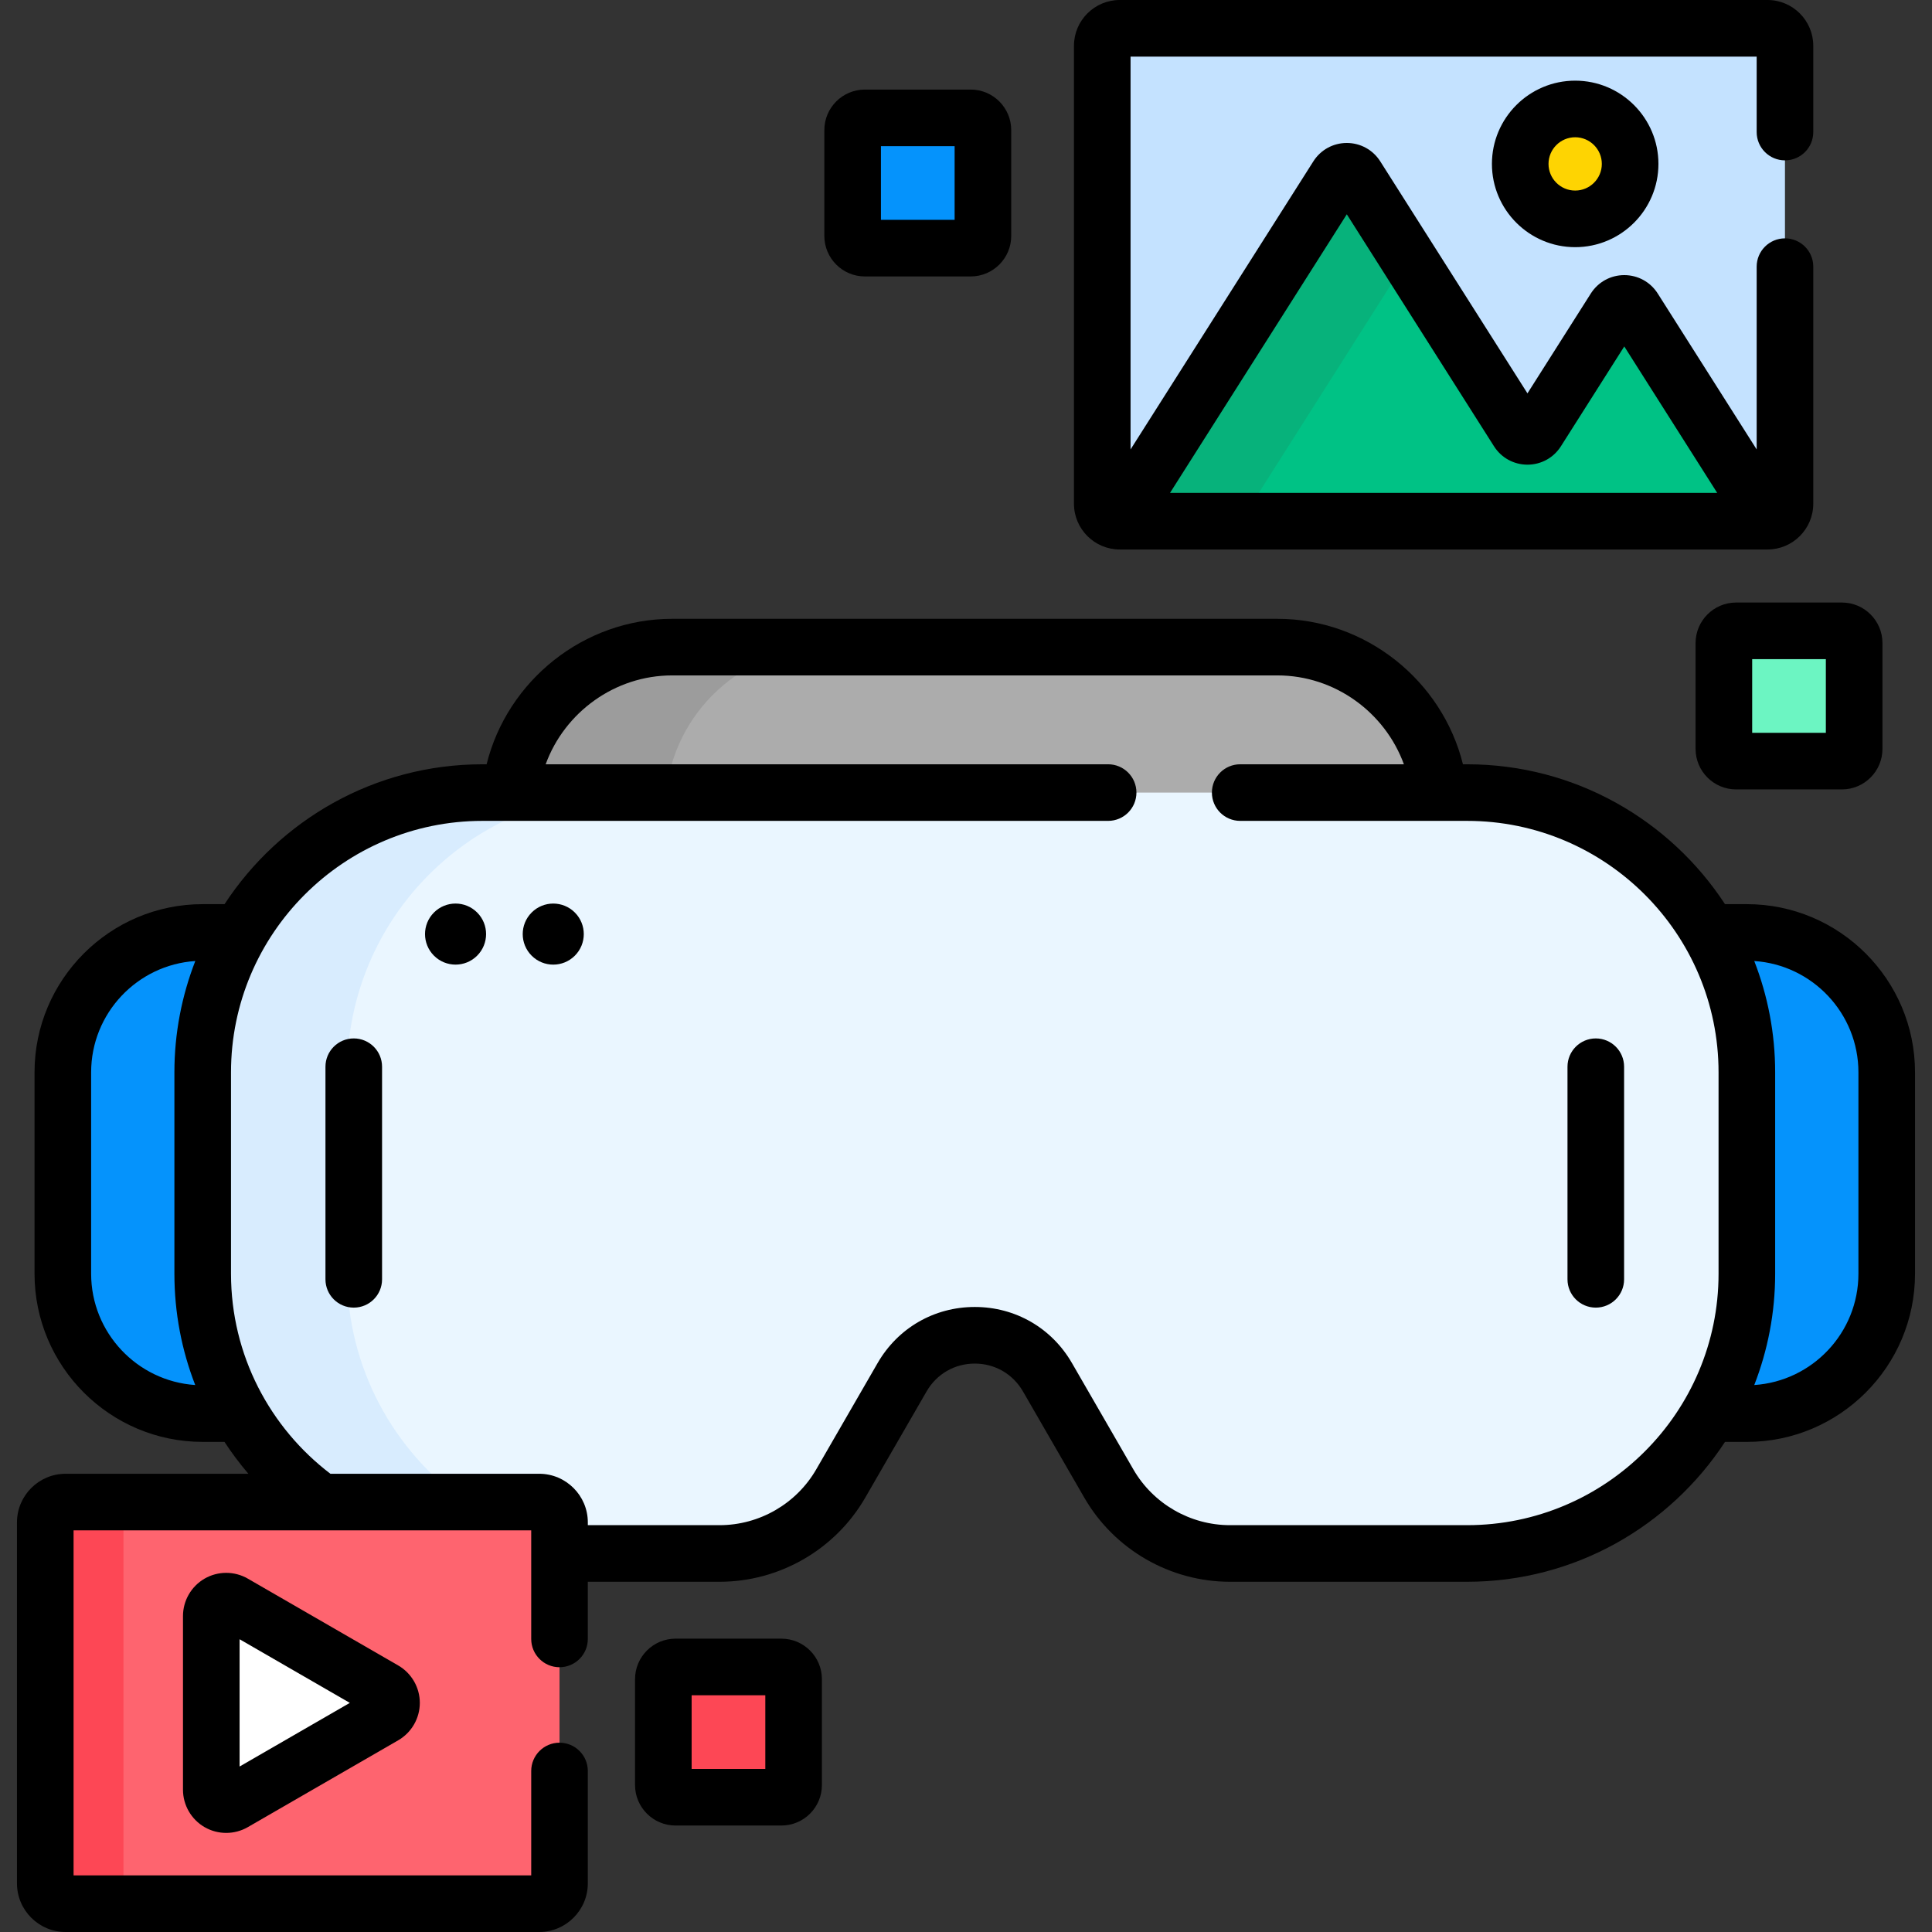
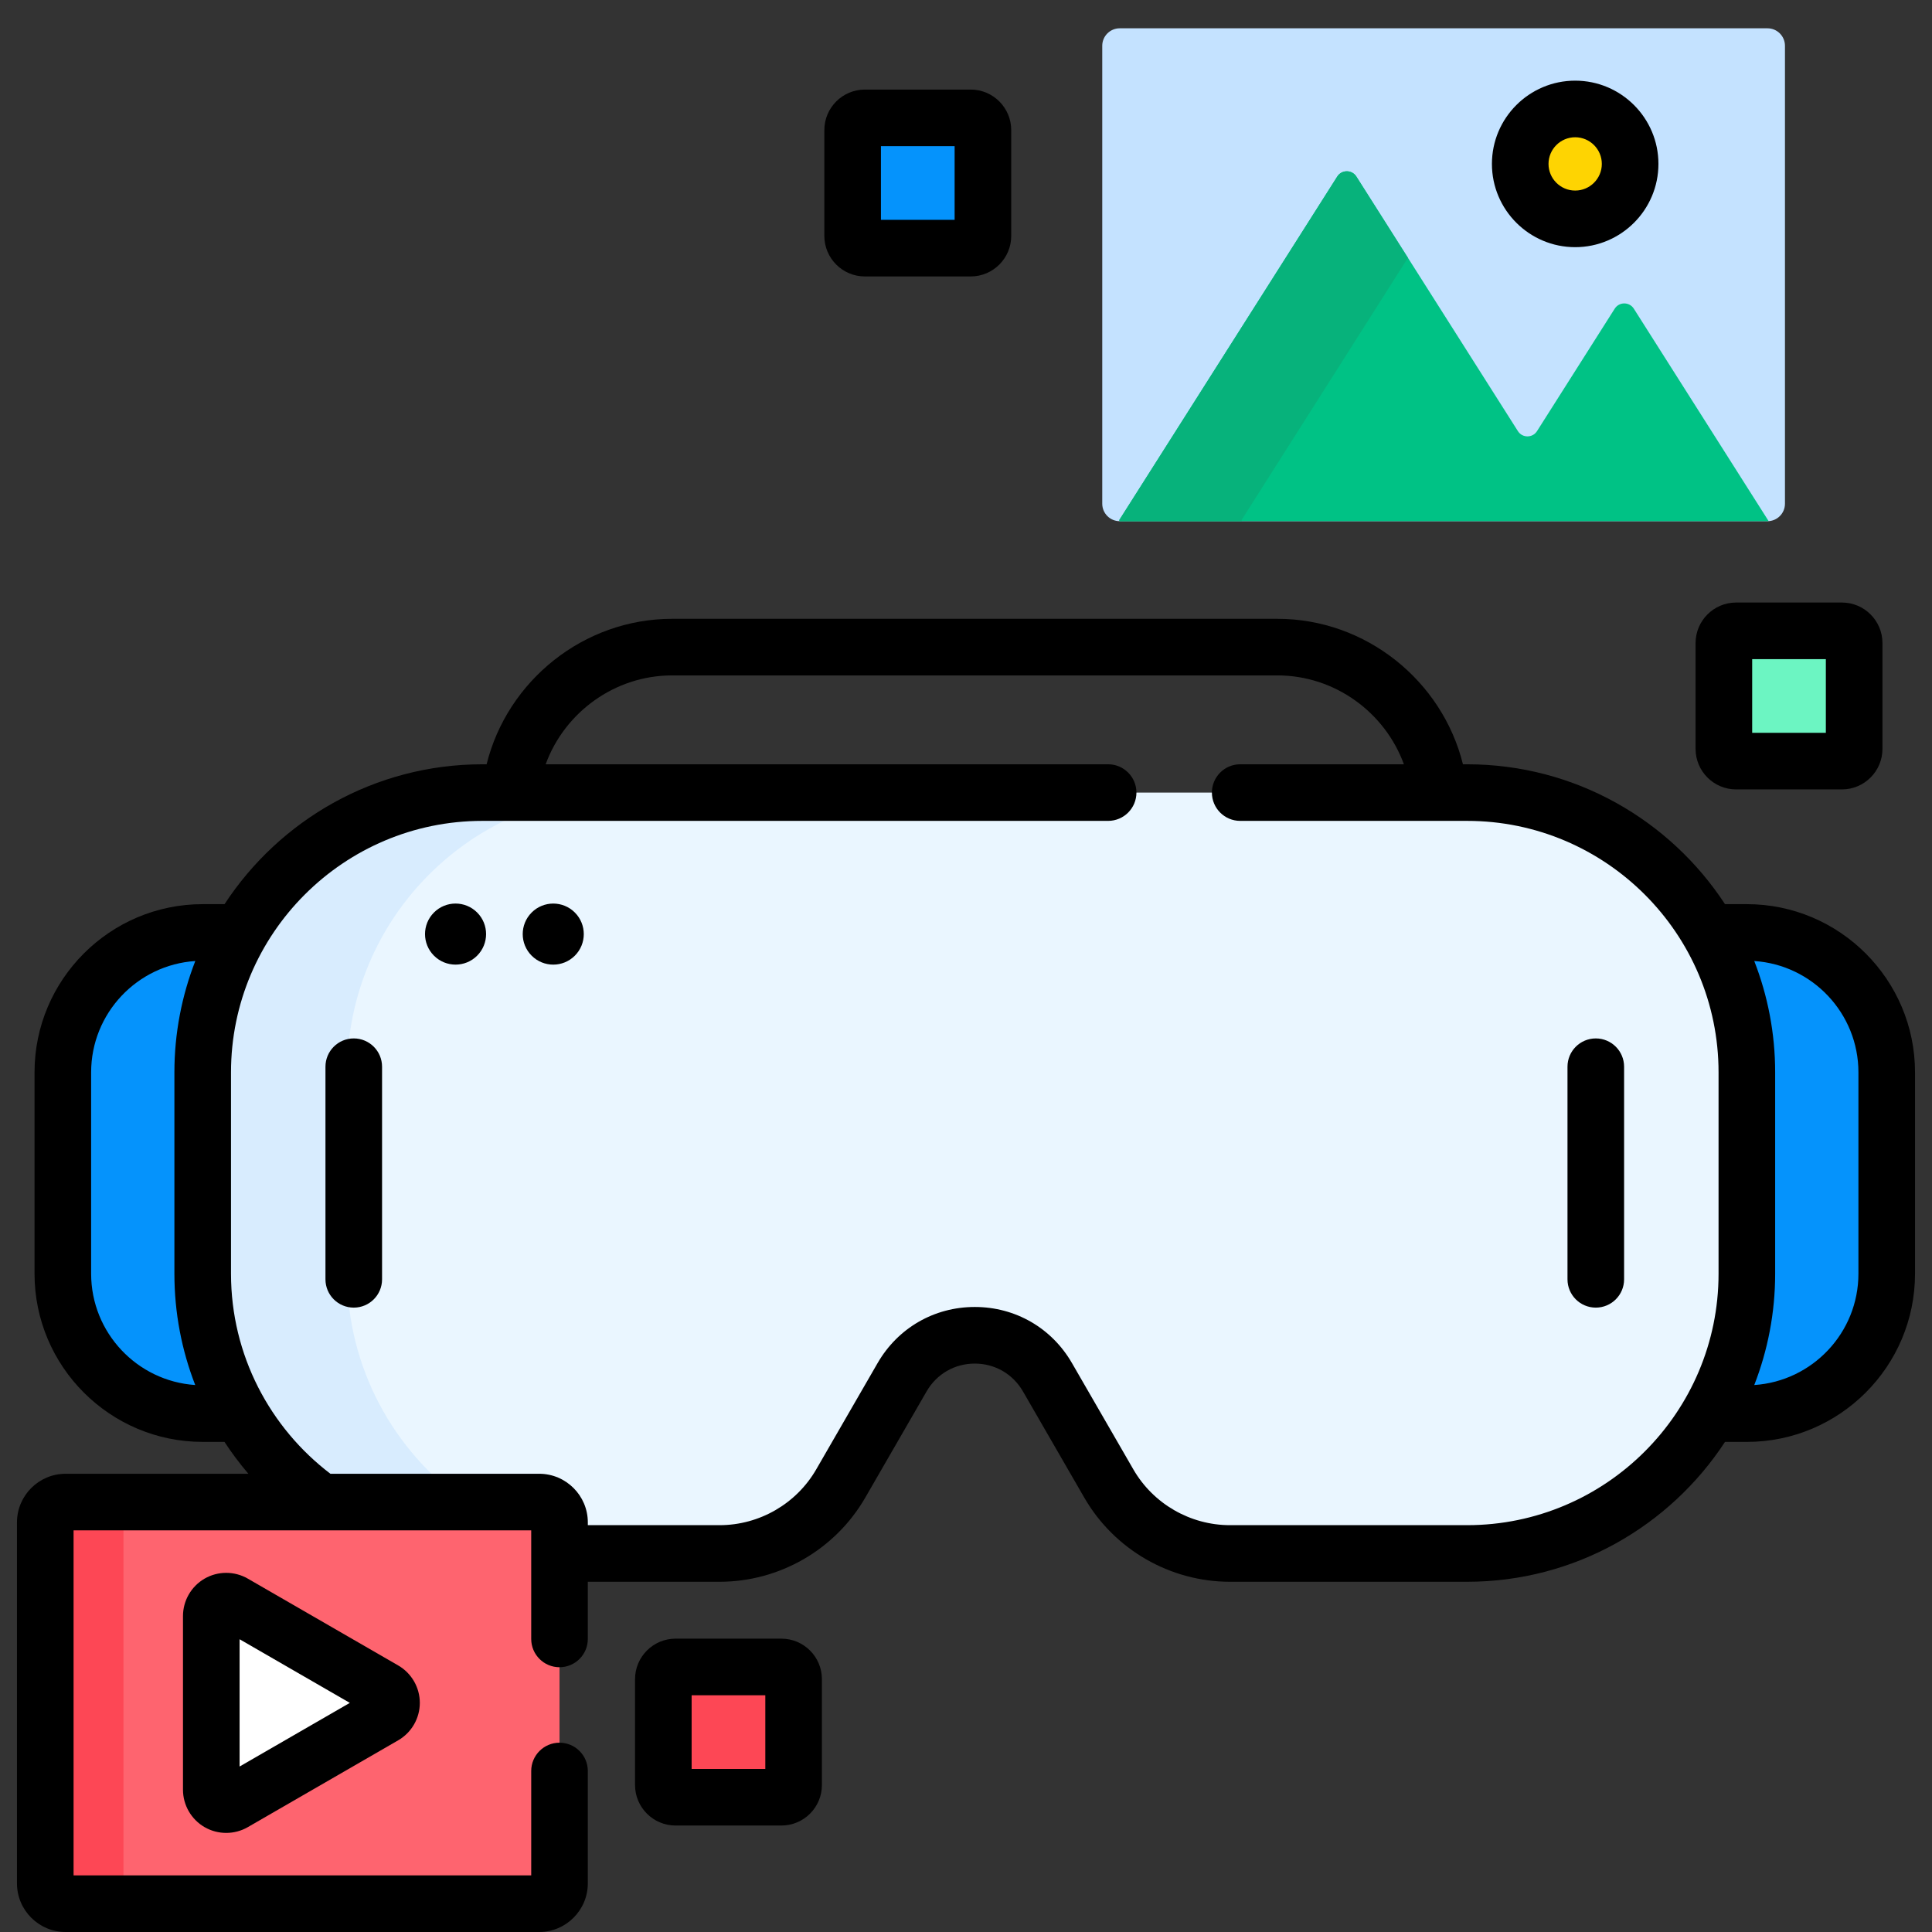
<svg xmlns="http://www.w3.org/2000/svg" id="Capa_1" enable-background="new 0 0 512 512" height="512" viewBox="0 0 512 512" width="512">
  <rect x="0" y="0" width="512" height="512" fill="#333333" stroke="none" />
  <g>
    <g>
      <g>
        <path d="m468.401 138.121h-171.659c-2.559 0-4.634-2.075-4.634-4.634v-121.353c0-2.559 2.075-4.634 4.634-4.634h171.659c2.559 0 4.634 2.075 4.634 4.634v121.352c0 2.56-2.074 4.635-4.634 4.635z" fill="#c4e2ff" />
      </g>
      <g>
        <path d="m432.981 81.802c-1.178-1.857-3.888-1.857-5.066 0l-20.59 32.449c-1.178 1.857-3.888 1.857-5.066 0l-42.81-67.467c-1.178-1.857-3.888-1.857-5.066 0l-57.787 91.07c.066.12.081.146.146.266h171.939c.007-.013.009-.016.016-.03z" fill="#00c285" />
      </g>
      <g>
        <g>
          <path d="m373.118 68.326-13.669-21.542c-1.178-1.857-3.888-1.857-5.066 0l-57.787 91.07c.066.12.081.146.146.266h32.404c-.066-.12-.081-.146-.146-.266z" fill="#07b27b" />
        </g>
      </g>
      <g>
        <circle cx="417.438" cy="43.438" fill="#fed402" r="14.562" />
      </g>
    </g>
    <g>
      <g fill="#0593fc">
        <path d="m53.719 337.552v-53.376c0-13.508 3.631-26.16 9.942-37.067h-9.942c-20.471 0-37.067 16.595-37.067 37.067v53.376c0 20.471 16.595 37.067 37.067 37.067h9.938c-6.316-10.903-9.938-23.559-9.938-37.067z" />
        <path d="m462.934 247.109h-9.942c6.312 10.907 9.942 23.559 9.942 37.067v53.376c0 13.508-3.631 26.16-9.942 37.067h9.942c20.471 0 37.067-16.595 37.067-37.067v-53.376c0-20.471-16.595-37.067-37.067-37.067z" />
      </g>
      <g>
        <g>
-           <path d="m381.533 211.043c-1.834-22.145-20.376-39.55-42.995-39.55h-160.423c-22.619 0-41.161 17.404-42.995 39.55z" fill="#acacac" />
-         </g>
+           </g>
      </g>
      <g>
-         <path d="m176.426 211.043c1.834-22.145 20.376-39.55 42.995-39.55h-41.306c-22.619 0-41.161 17.404-42.995 39.55z" fill="#9c9c9c" />
-       </g>
+         </g>
      <path d="m388.801 210.043h-260.949c-40.943 0-74.133 33.191-74.133 74.133v53.376c0 24.994 12.382 47.082 31.333 60.511h57.832c2.979 0 5.395 2.415 5.395 5.395v8.227h42.423c13.243 0 25.479-7.065 32.101-18.533l16.264-28.171c8.56-14.827 29.961-14.827 38.521 0l16.264 28.171c6.621 11.468 18.858 18.533 32.101 18.533h62.849c40.943 0 74.133-33.191 74.133-74.133v-53.376c-.001-40.943-33.191-74.133-74.134-74.133z" fill="#eaf6ff" />
      <g>
        <path d="m85.052 398.063h38.281c-18.951-13.429-31.333-35.517-31.333-60.511v-53.376c0-40.943 33.191-74.133 74.133-74.133h-38.281c-40.943 0-74.133 33.191-74.133 74.133v53.376c0 24.994 12.382 47.082 31.333 60.511z" fill="#d8ecfe" />
      </g>
    </g>
    <g>
      <g>
        <path d="m142.884 504.5h-125.49c-2.979 0-5.395-2.415-5.395-5.395v-95.648c0-2.979 2.415-5.395 5.395-5.395h125.49c2.979 0 5.395 2.415 5.395 5.395v95.648c-.001 2.98-2.416 5.395-5.395 5.395z" fill="#fe646f" />
      </g>
      <g>
        <path d="m32.721 499.105v-95.648c0-2.979 2.415-5.395 5.395-5.395h-20.722c-2.979 0-5.395 2.415-5.395 5.395v95.648c0 2.979 2.415 5.395 5.395 5.395h20.722c-2.98 0-5.395-2.415-5.395-5.395z" fill="#fd4755" />
      </g>
      <g>
        <path d="m101.78 447.859-39.858-23.012c-2.635-1.521-5.928.38-5.928 3.423v46.024c0 3.042 3.293 4.944 5.928 3.423l39.858-23.012c2.634-1.522 2.634-5.325 0-6.846z" fill="#fff" />
      </g>
    </g>
    <g>
      <path d="m257.248 65.761h-28.051c-1.788 0-3.237-1.449-3.237-3.237v-28.051c0-1.788 1.449-3.237 3.237-3.237h28.051c1.788 0 3.237 1.449 3.237 3.237v28.051c-.001 1.788-1.45 3.237-3.237 3.237z" fill="#0593fc" />
    </g>
    <g>
      <path d="m488.133 201.703h-28.051c-1.788 0-3.237-1.449-3.237-3.237v-28.051c0-1.788 1.449-3.237 3.237-3.237h28.051c1.788 0 3.237 1.449 3.237 3.237v28.051c0 1.787-1.45 3.237-3.237 3.237z" fill="#6cf5c2" />
    </g>
    <g>
      <path d="m207.079 476.284h-28.051c-1.788 0-3.237-1.449-3.237-3.237v-28.051c0-1.788 1.449-3.237 3.237-3.237h28.051c1.788 0 3.237 1.449 3.237 3.237v28.051c-.001 1.787-1.45 3.237-3.237 3.237z" fill="#fd4755" />
    </g>
    <g>
-       <path d="m296.742 145.621h171.659c6.69 0 12.134-5.443 12.134-12.135v-62.819c0-4.143-3.358-7.5-7.5-7.5s-7.5 3.357-7.5 7.5v48.441l-26.221-41.323c-1.937-3.053-5.251-4.875-8.867-4.875s-6.93 1.822-8.866 4.874l-16.79 26.461-39.009-61.479c-1.937-3.053-5.251-4.876-8.867-4.876s-6.93 1.823-8.866 4.875l-48.442 76.343v-104.108h165.927v20c0 4.143 3.358 7.5 7.5 7.5s7.5-3.357 7.5-7.5v-22.866c0-6.69-5.443-12.134-12.134-12.134h-171.658c-6.691 0-12.134 5.443-12.134 12.134v121.353c0 6.691 5.443 12.134 12.134 12.134zm60.174-88.831 39.01 61.479c1.937 3.052 5.25 4.873 8.865 4.874h.001c3.614 0 6.928-1.821 8.866-4.874l16.79-26.461 24.628 38.813h-145.008z" />
      <path d="m395.375 43.438c0 12.165 9.897 22.063 22.063 22.063s22.062-9.898 22.062-22.063-9.897-22.063-22.063-22.063-22.062 9.897-22.062 22.063zm29.125 0c0 3.895-3.168 7.063-7.063 7.063s-7.063-3.168-7.063-7.063 3.168-7.063 7.063-7.063 7.063 3.168 7.063 7.063z" />
      <path d="m462.934 239.609h-5.791c-14.589-22.296-39.766-37.066-68.342-37.066h-1.103c-5.492-22.153-25.721-38.55-49.16-38.55h-160.423c-23.438 0-43.668 16.396-49.16 38.55h-1.103c-28.576 0-53.753 14.771-68.342 37.066h-5.791c-24.574 0-44.566 19.992-44.566 44.566v53.376c0 24.574 19.992 44.566 44.566 44.566h5.772c1.932 2.953 4.048 5.774 6.335 8.445h-48.432c-7.11 0-12.895 5.784-12.895 12.895v95.647c0 7.11 5.785 12.895 12.895 12.895h125.49c7.11 0 12.895-5.784 12.895-12.895v-29.772c0-4.143-3.358-7.5-7.5-7.5s-7.5 3.357-7.5 7.5v27.668h-121.28v-91.437h121.279v28.77c0 4.143 3.358 7.5 7.5 7.5s7.5-3.357 7.5-7.5v-15.148h34.923c15.871 0 30.66-8.538 38.596-22.283l16.264-28.17c2.665-4.615 7.437-7.37 12.766-7.37s10.101 2.755 12.765 7.37l16.264 28.17c7.936 13.745 22.725 22.283 38.596 22.283h62.849c28.576 0 53.753-14.771 68.342-37.066h5.791c24.574 0 44.567-19.992 44.567-44.566v-53.376c0-24.575-19.993-44.568-44.567-44.568zm-411.2 127.436c-15.381-1.024-27.582-13.857-27.582-29.494v-53.376c0-15.643 12.212-28.48 27.603-29.495-3.561 9.155-5.536 19.096-5.536 29.495v53.376c0 10.396 1.956 20.342 5.515 29.494zm403.7-29.493c0 36.741-29.892 66.633-66.633 66.633h-62.849c-10.529 0-20.341-5.665-25.605-14.783l-16.264-28.17c-5.375-9.312-15.003-14.87-25.755-14.87-.001 0 0 0 0 0-10.751 0-20.38 5.56-25.756 14.87l-16.264 28.17c-5.265 9.118-15.076 14.783-25.605 14.783h-34.923v-.727c0-7.11-5.785-12.895-12.895-12.895h-55.323c-15.994-12.179-26.343-31.403-26.343-53.012v-53.376c0-36.741 29.892-66.633 66.633-66.633h165.814c4.142 0 7.5-3.357 7.5-7.5s-3.358-7.5-7.5-7.5h-149.06c5.012-13.744 18.301-23.55 33.509-23.55h160.423c15.208 0 28.497 9.806 33.509 23.55h-43.381c-4.142 0-7.5 3.357-7.5 7.5s3.358 7.5 7.5 7.5h60.134c36.742 0 66.633 29.892 66.633 66.633v53.377zm37.067 0c0 15.643-12.212 28.481-27.603 29.495 3.561-9.155 5.536-19.096 5.536-29.495v-53.376c0-10.399-1.975-20.34-5.536-29.495 15.391 1.014 27.603 13.851 27.603 29.495z" />
      <path d="m93.75 275.193c-4.142 0-7.5 3.357-7.5 7.5v56.341c0 4.143 3.358 7.5 7.5 7.5s7.5-3.357 7.5-7.5v-56.341c0-4.142-3.357-7.5-7.5-7.5z" />
      <path d="m422.902 275.193c-4.142 0-7.5 3.357-7.5 7.5v56.341c0 4.143 3.358 7.5 7.5 7.5s7.5-3.357 7.5-7.5v-56.341c0-4.142-3.358-7.5-7.5-7.5z" />
      <path d="m65.67 418.352c-3.533-2.04-7.92-2.04-11.451.001-3.532 2.039-5.726 5.839-5.726 9.917v46.024c0 4.078 2.194 7.879 5.727 9.918 1.766 1.02 3.746 1.529 5.726 1.528 1.98 0 3.96-.51 5.726-1.529l39.858-23.012c3.532-2.04 5.726-5.841 5.726-9.92 0-4.077-2.195-7.877-5.726-9.915zm-2.176 49.795v-33.732l29.213 16.866z" />
      <path d="m229.196 73.261h28.051c5.92 0 10.737-4.816 10.737-10.736v-28.052c0-5.92-4.816-10.736-10.737-10.736h-28.051c-5.92 0-10.737 4.816-10.737 10.736v28.052c0 5.919 4.817 10.736 10.737 10.736zm4.263-34.525h19.525v19.524h-19.525z" />
      <path d="m449.345 170.414v28.052c0 5.92 4.816 10.736 10.737 10.736h28.051c5.92 0 10.737-4.816 10.737-10.736v-28.052c0-5.92-4.816-10.736-10.737-10.736h-28.051c-5.921 0-10.737 4.816-10.737 10.736zm15 4.264h19.525v19.524h-19.525z" />
      <path d="m207.079 434.259h-28.052c-5.92 0-10.736 4.816-10.736 10.736v28.052c0 5.92 4.816 10.736 10.736 10.736h28.052c5.92 0 10.737-4.816 10.737-10.736v-28.052c-.001-5.92-4.817-10.736-10.737-10.736zm-4.264 34.524h-19.525v-19.524h19.525z" />
      <ellipse cx="120.766" cy="247.556" rx="8.092" ry="8.092" transform="matrix(.707 -.707 .707 .707 -139.677 157.902)" />
      <ellipse cx="146.66" cy="247.556" rx="8.092" ry="8.092" transform="matrix(.707 -.707 .707 .707 -132.093 176.212)" />
    </g>
  </g>
</svg>